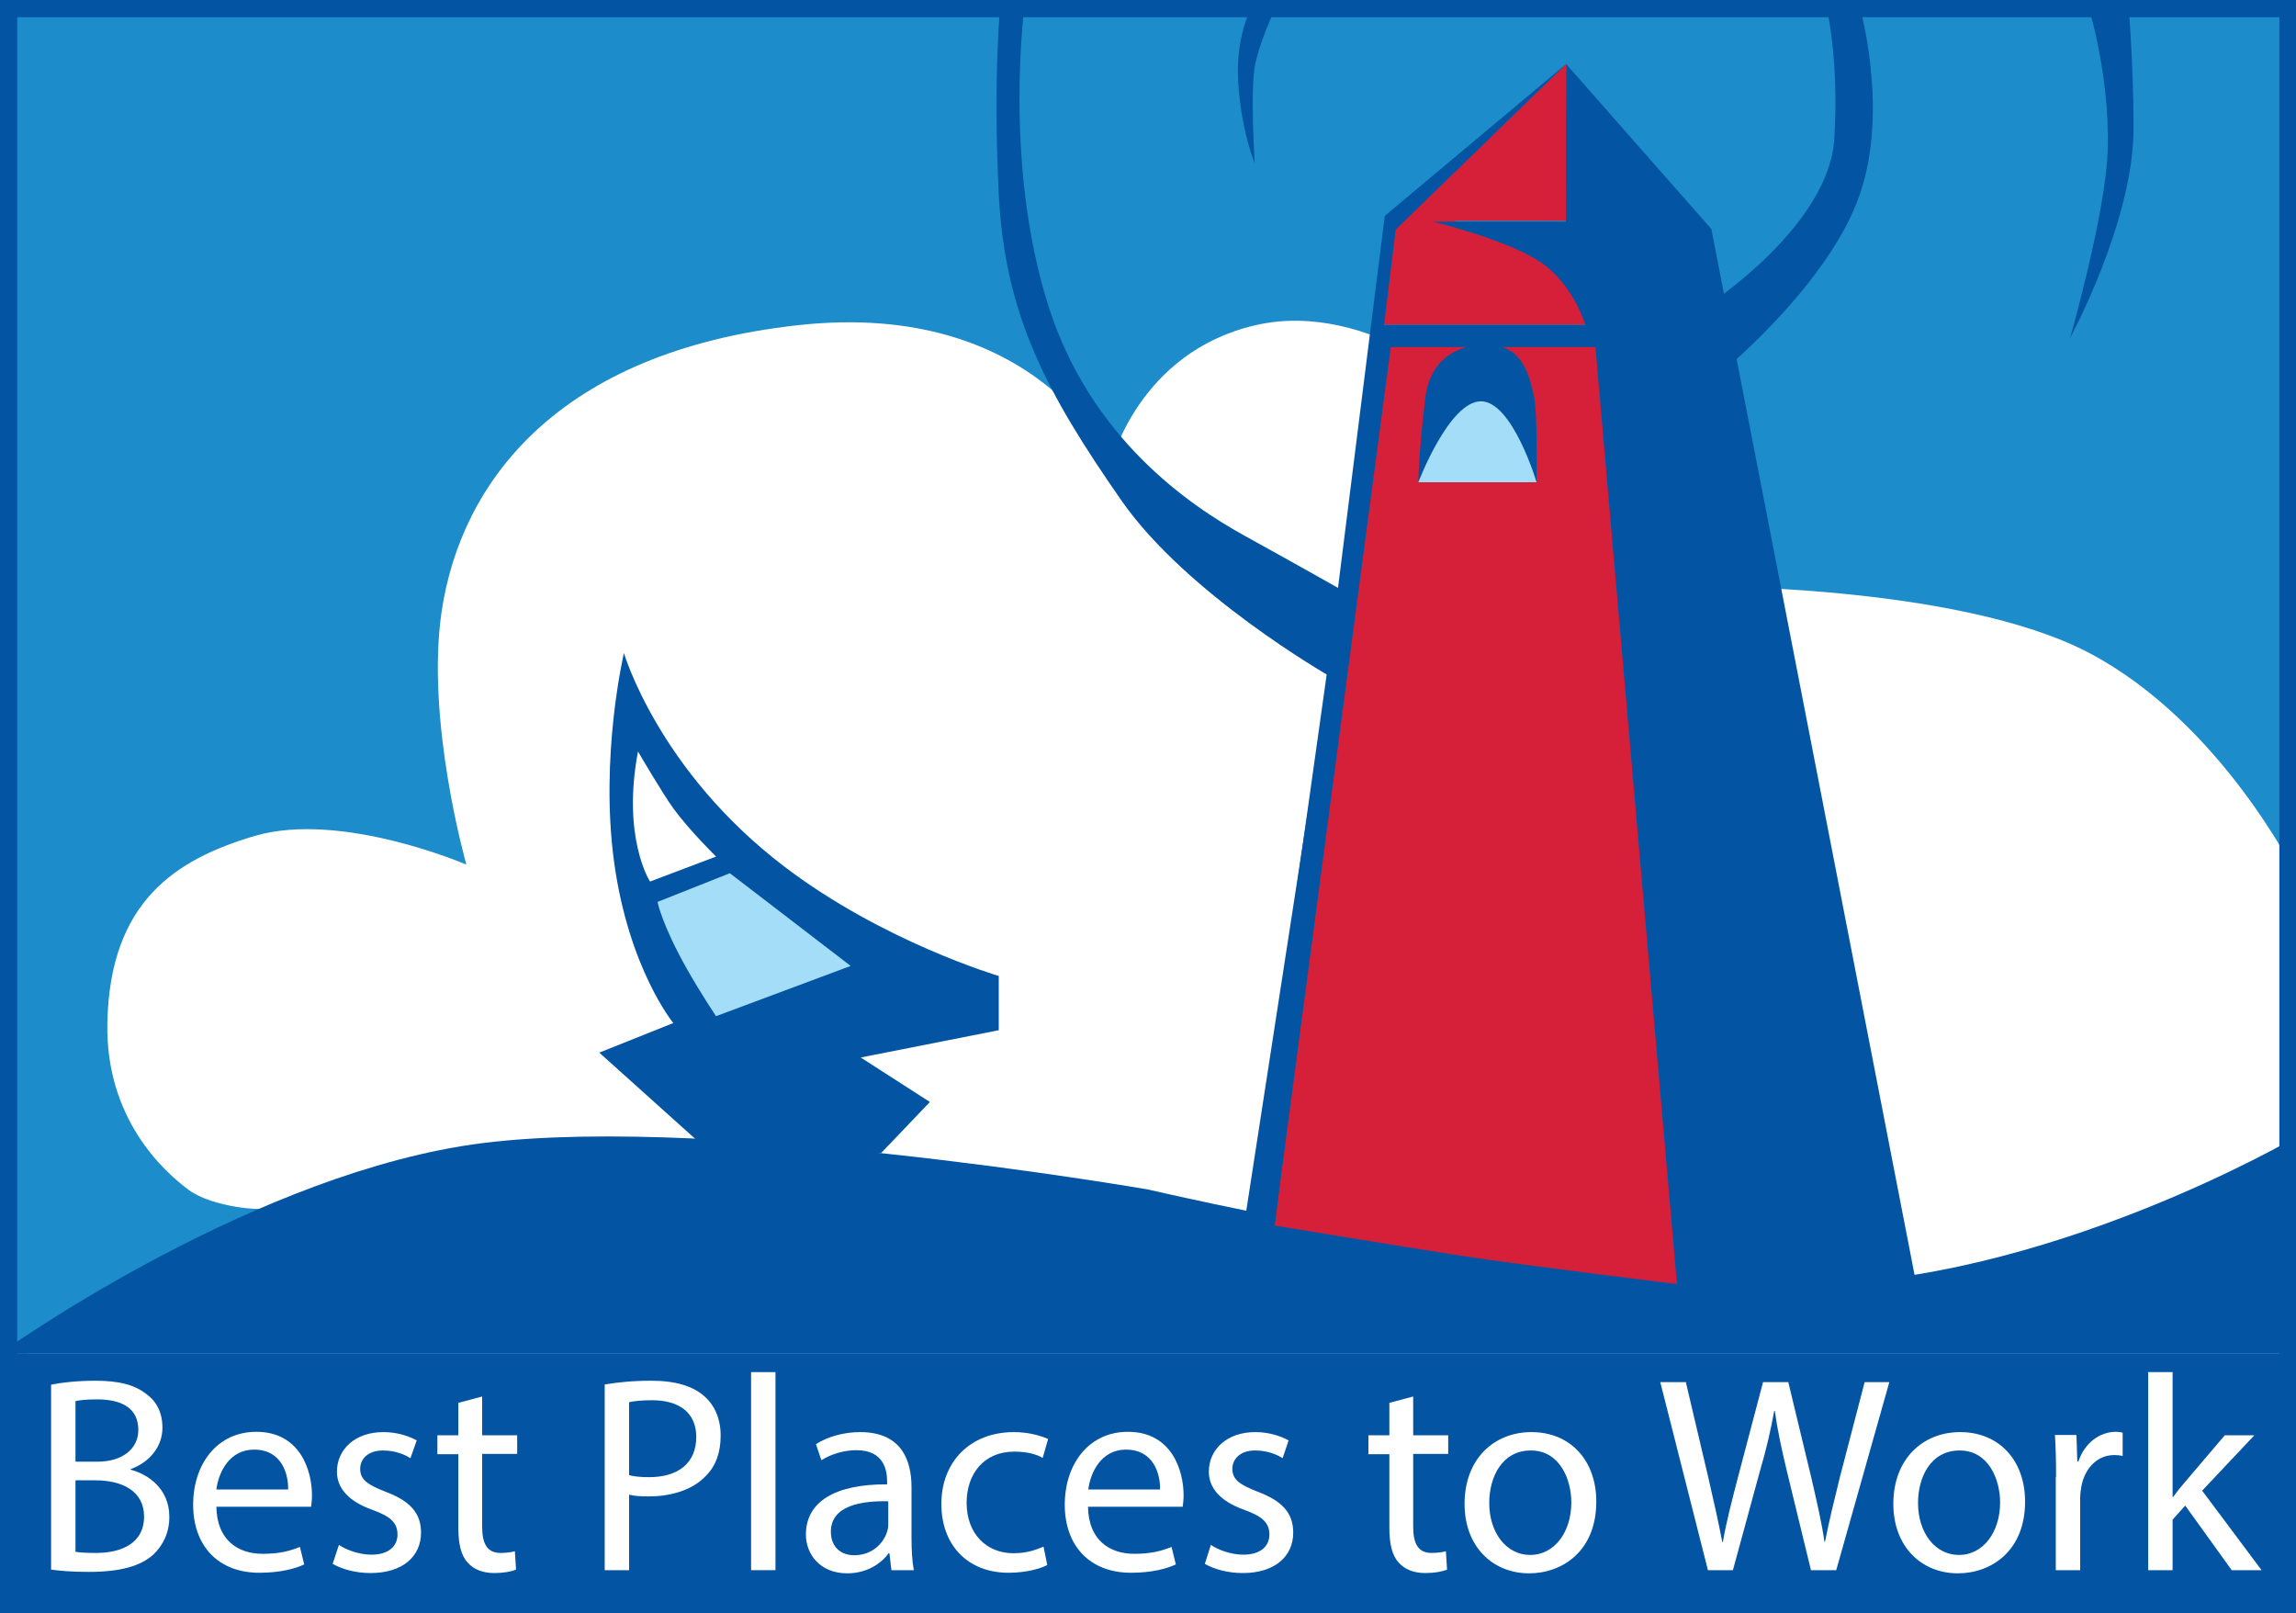
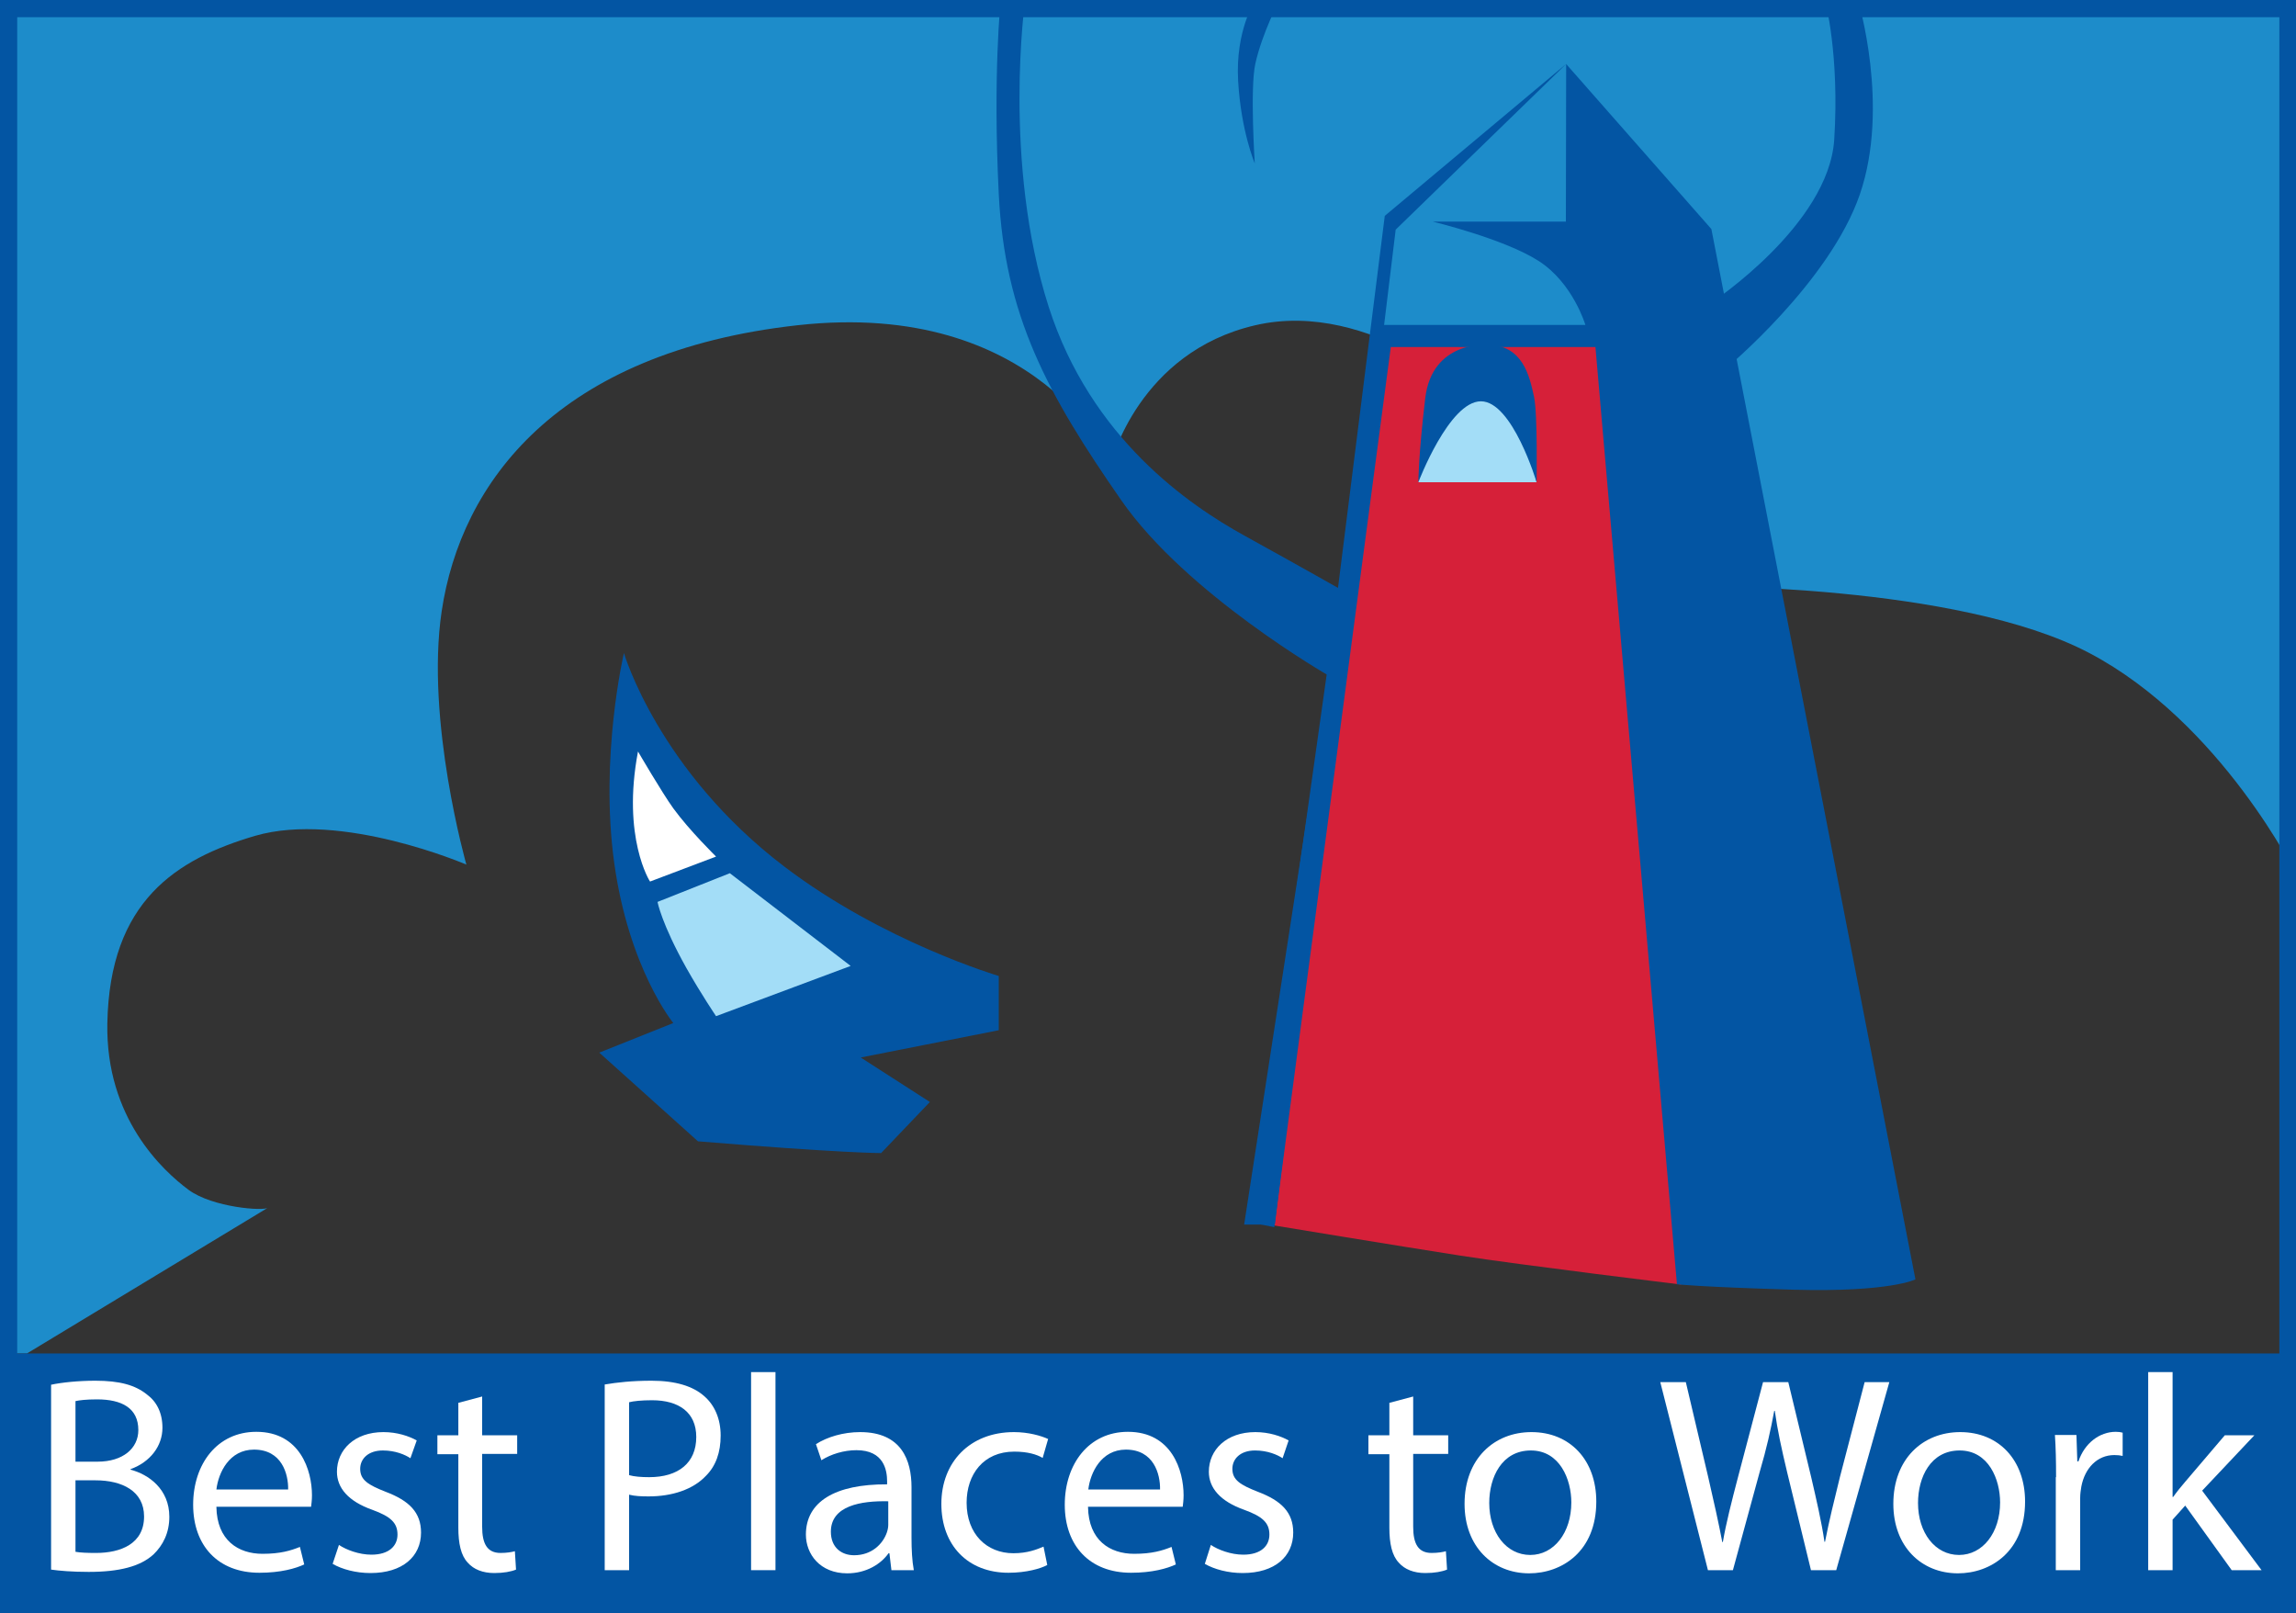
<svg xmlns="http://www.w3.org/2000/svg" version="1.1" id="Layer_1" x="0px" y="0px" viewBox="0 0 800 561.9" style="enable-background:new 0 0 800 561.9;" xml:space="preserve">
  <rect x="0" y="0" width="800" height="561.9" fill="#333333" stroke="none" />
  <style type="text/css">
	.st0{fill:#FFFFFF;stroke:#000000;stroke-miterlimit:10;}
	.st1{fill:#1D8CCA;}
	.st2{fill:#0355A3;}
	.st3{fill:#D62039;}
	.st4{fill:#A3DDF7;}
	.st5{fill:#FFFFFF;}
</style>
  <g>
-     <rect x="4" y="6" class="st0" width="792.3" height="550.8" />
    <g>
      <path class="st1" d="M9.4,471.5H0V0h800.2v305c0,0-26.1-53.2-72.2-77.5s-139.2-23.3-139.2-23.3l-72.5-64.3c0,0-38.3-36-78.9-26.6    s-50.2,47.8-50.2,47.8s-25.6-57.1-109.3-47.8s-117.3,54.8-124,99.6c-5.7,38.1,8.6,88.3,8.6,88.3s-43.6-18.8-73.7-10    c-27.4,8.1-50.6,22.7-51.4,65.3c-0.6,33,19.3,51.3,28.3,58c8.4,6.2,26.5,7.5,27.7,6.2L9.4,471.5z" />
      <path class="st2" d="M243.2,397.6l-34.4-30.9l25.8-10.3c0,0-15.5-18.9-20.6-55.9s3.4-73,3.4-73s12,41,55.9,74.4    C307.7,328.1,348,340,348,340v18.9l-48.1,9.5l24.1,15.5L307,401.7C307,401.7,293.1,401.7,243.2,397.6z" />
-       <path class="st2" d="M0,471.5c0,0,82.5-59.3,160.7-72.2c78.2-12.9,239.4,15.1,239.4,15.1s142.1,33.1,227.2,33.1    s172.9-51.5,172.9-51.5v75.6H0z" />
-       <path class="st3" d="M545.8,22.2l-59.4,55.5l-4.3,35.4h72.1c0,0-5-14.7-18.8-22.8c-13.8-8.1-28.7-13.4-28.7-13.4h41L545.8,22.2z" />
      <path class="st3" d="M443.9,426.9c0,0,43.6,7.2,64.8,10.5s77.1,10.1,77.1,10.1l-29.8-328l-72.4-0.3L443.9,426.9z" />
      <path class="st2" d="M596.5,105.3c0,0,40.6-26.9,42.6-56.6c1.9-29.8-3.2-48.6-3.2-48.6h11.5c0,0,11.2,37,0.6,67.7    s-46.7,60.6-46.7,60.6L596.5,105.3z" />
-       <path class="st2" d="M727,0c0,0,8.2,24.9,7.4,52.1c-0.6,21.8-13.1,65.6-13.1,65.6s22.1-40.6,22.1-73c0-23-1.9-44.8-1.9-44.8H727z" />
      <path class="st2" d="M437.4,0c0,0-7,10.5-6,28.1c1,17.6,5.8,28.8,5.8,28.8s-1.7-26.2,0.2-34.7c2.3-10.5,8.4-22.2,8.4-22.2H437.4z" />
      <path class="st4" d="M229.1,314.2l25.2-10l42.1,32.3L249.5,354c0,0-5.1-7.5-10.3-16.7C230.5,321.8,229.1,314.2,229.1,314.2z" />
      <path class="st5" d="M222.3,261.8c0,0,8.4,14.4,12.3,19.8c5.6,7.7,14.9,16.8,14.9,16.8l-23,8.7    C226.5,307.2,216.6,291.8,222.3,261.8z" />
      <path class="st2" d="M584.3,447.4l-28.4-326.5h-71.3L444,427.5l-8.6-1.7l44-312.6h73c0,0-4.3-14.6-16.3-22.3s-36.9-13.7-36.9-13.7    h46.4l0.1-54.9l50.6,57.5l71.1,365.9c0,0-8.8,4.5-42.3,3.6C591.6,448.3,584.3,447.4,584.3,447.4z" />
      <path class="st2" d="M433.5,426.6L463,235.4c0,0-49.6-28.4-72.3-61.1c-26-37.4-40.6-64.4-42.7-106.7C345.9,25.5,348.7,0,348.7,0    h8.5c0,0-8,56.3,8.2,106.9c14.7,45.8,49,69.1,68.2,79.7c19.2,10.6,32.6,18.2,32.6,18.2l16.3-129.6l63.3-53L486.3,80l-42.1,346.6    H433.5z" />
      <path class="st4" d="M494.2,168h41.2c0,0-5.7-32.2-19.5-32.2S494.2,168,494.2,168z" />
      <path class="st2" d="M518.1,120.1c0,0-19.1-1.5-21.5,18.6c-2.4,20.2-2.4,29.3-2.4,29.3s10.7-28.2,21.8-28.2    c11,0,19.4,28.2,19.4,28.2s0.4-23.8-0.9-29.8C532.9,130.9,530.6,120.1,518.1,120.1z" />
      <path class="st2" d="M800.2,561.9H0V0h800.2V561.9z M6,555.9h788.2V6H6V555.9z" />
      <rect y="471.5" class="st2" width="800.2" height="90.4" />
      <g>
        <path class="st5" d="M17.8,482.4c3.7-0.8,9.5-1.4,15.4-1.4c8.5,0,13.9,1.5,18,4.8c3.4,2.5,5.4,6.4,5.4,11.6     c0,6.3-4.2,11.9-11.1,14.4v0.2c6.2,1.6,13.5,6.7,13.5,16.4c0,5.6-2.2,9.9-5.5,13.1c-4.6,4.2-11.9,6.1-22.6,6.1     c-5.8,0-10.3-0.4-13.1-0.8V482.4z M26.3,509.2H34c8.9,0,14.2-4.7,14.2-11c0-7.7-5.8-10.7-14.4-10.7c-3.9,0-6.1,0.3-7.5,0.6V509.2     z M26.3,540.6c1.7,0.3,4.1,0.4,7.1,0.4c8.7,0,16.8-3.2,16.8-12.7c0-8.9-7.7-12.6-16.9-12.6h-7V540.6z" />
        <path class="st5" d="M75.4,525c0.2,11.6,7.6,16.3,16.1,16.3c6.1,0,9.8-1.1,13-2.4l1.5,6.1c-3,1.4-8.2,2.9-15.6,2.9     c-14.5,0-23.1-9.5-23.1-23.7c0-14.2,8.4-25.4,22-25.4c15.3,0,19.4,13.5,19.4,22.1c0,1.7-0.2,3.1-0.3,4H75.4z M100.4,518.9     c0.1-5.4-2.2-13.9-11.9-13.9c-8.6,0-12.4,8-13.1,13.9H100.4z" />
        <path class="st5" d="M118.1,538.2c2.5,1.7,7,3.4,11.3,3.4c6.2,0,9.1-3.1,9.1-7c0-4.1-2.4-6.3-8.7-8.6c-8.5-3-12.4-7.7-12.4-13.3     c0-7.6,6.1-13.8,16.2-13.8c4.8,0,8.9,1.4,11.6,2.9L143,508c-1.8-1.2-5.2-2.7-9.6-2.7c-5.1,0-7.9,2.9-7.9,6.4c0,3.9,2.8,5.6,8.9,8     c8.2,3.1,12.3,7.2,12.3,14.2c0,8.3-6.4,14.1-17.6,14.1c-5.1,0-9.9-1.3-13.2-3.2L118.1,538.2z" />
        <path class="st5" d="M168,486.5V500h12.2v6.5H168v25.4c0,5.8,1.7,9.1,6.4,9.1c2.2,0,3.9-0.3,5-0.6l0.4,6.4     c-1.7,0.7-4.3,1.2-7.6,1.2c-4,0-7.2-1.3-9.2-3.6c-2.4-2.5-3.3-6.7-3.3-12.2v-25.6h-7.3V500h7.3v-11.3L168,486.5z" />
        <path class="st5" d="M210.8,482.3c4.1-0.7,9.4-1.3,16.2-1.3c8.4,0,14.5,1.9,18.4,5.4c3.6,3.1,5.7,7.9,5.7,13.7     c0,5.9-1.7,10.6-5.1,14c-4.5,4.8-11.8,7.2-20,7.2c-2.5,0-4.9-0.1-6.8-0.6V547h-8.5V482.3z M219.2,513.9c1.8,0.5,4.2,0.7,7,0.7     c10.2,0,16.4-5,16.4-14c0-8.6-6.1-12.8-15.4-12.8c-3.7,0-6.5,0.3-8,0.7V513.9z" />
        <path class="st5" d="M261.7,478h8.5v69h-8.5V478z" />
        <path class="st5" d="M310.6,547l-0.7-5.9h-0.3c-2.6,3.7-7.7,7-14.4,7c-9.5,0-14.4-6.7-14.4-13.5c0-11.4,10.1-17.6,28.3-17.5v-1     c0-3.9-1.1-10.9-10.7-10.9c-4.4,0-8.9,1.4-12.2,3.5l-1.9-5.6c3.9-2.5,9.5-4.2,15.4-4.2c14.4,0,17.9,9.8,17.9,19.2v17.6     c0,4.1,0.2,8.1,0.8,11.3H310.6z M309.4,523c-9.3-0.2-19.9,1.5-19.9,10.6c0,5.5,3.7,8.2,8.1,8.2c6.1,0,10-3.9,11.4-7.9     c0.3-0.9,0.5-1.8,0.5-2.7V523z" />
        <path class="st5" d="M364.9,545.2c-2.2,1.2-7.2,2.7-13.5,2.7c-14.2,0-23.4-9.6-23.4-24c0-14.5,9.9-25,25.3-25     c5.1,0,9.5,1.3,11.9,2.4l-1.9,6.6c-2-1.2-5.2-2.2-9.9-2.2c-10.8,0-16.6,8-16.6,17.8c0,10.9,7,17.6,16.3,17.6     c4.9,0,8.1-1.3,10.5-2.3L364.9,545.2z" />
        <path class="st5" d="M379.1,525c0.2,11.6,7.6,16.3,16.1,16.3c6.1,0,9.8-1.1,13-2.4l1.5,6.1c-3,1.4-8.2,2.9-15.6,2.9     c-14.5,0-23.1-9.5-23.1-23.7c0-14.2,8.4-25.4,22-25.4c15.3,0,19.4,13.5,19.4,22.1c0,1.7-0.2,3.1-0.3,4H379.1z M404.2,518.9     c0.1-5.4-2.2-13.9-11.9-13.9c-8.6,0-12.4,8-13.1,13.9H404.2z" />
        <path class="st5" d="M421.9,538.2c2.5,1.7,7,3.4,11.3,3.4c6.2,0,9.1-3.1,9.1-7c0-4.1-2.4-6.3-8.7-8.6c-8.5-3-12.4-7.7-12.4-13.3     c0-7.6,6.1-13.8,16.2-13.8c4.8,0,8.9,1.4,11.6,2.9l-2.1,6.2c-1.8-1.2-5.2-2.7-9.6-2.7c-5.1,0-7.9,2.9-7.9,6.4     c0,3.9,2.8,5.6,8.9,8c8.2,3.1,12.3,7.2,12.3,14.2c0,8.3-6.4,14.1-17.6,14.1c-5.1,0-9.9-1.3-13.2-3.2L421.9,538.2z" />
        <path class="st5" d="M492.4,486.5V500h12.2v6.5h-12.2v25.4c0,5.8,1.7,9.1,6.4,9.1c2.2,0,3.9-0.3,5-0.6l0.4,6.4     c-1.7,0.7-4.3,1.2-7.6,1.2c-4,0-7.2-1.3-9.2-3.6c-2.4-2.5-3.3-6.7-3.3-12.2v-25.6h-7.3V500h7.3v-11.3L492.4,486.5z" />
        <path class="st5" d="M556.2,523.1c0,17.4-12,25-23.4,25c-12.7,0-22.5-9.3-22.5-24.2c0-15.7,10.3-25,23.3-25     C547.1,498.9,556.2,508.7,556.2,523.1z M518.9,523.6c0,10.3,5.9,18.1,14.3,18.1c8.2,0,14.3-7.7,14.3-18.3c0-8-4-18.1-14.1-18.1     C523.3,505.3,518.9,514.6,518.9,523.6z" />
        <path class="st5" d="M595.1,547l-16.6-65.5h8.9l7.8,33.1c1.9,8.2,3.7,16.3,4.9,22.6h0.2c1.1-6.5,3.1-14.3,5.3-22.7l8.7-33h8.8     l8,33.2c1.8,7.8,3.6,15.5,4.6,22.4h0.2c1.4-7.2,3.2-14.5,5.2-22.6l8.6-33h8.6L639.8,547H631l-8.3-34.1c-2-8.4-3.4-14.8-4.3-21.4     h-0.2c-1.2,6.5-2.6,12.9-5.1,21.4l-9.3,34.1H595.1z" />
        <path class="st5" d="M705.6,523.1c0,17.4-12,25-23.4,25c-12.7,0-22.5-9.3-22.5-24.2c0-15.7,10.3-25,23.3-25     C696.5,498.9,705.6,508.7,705.6,523.1z M668.3,523.6c0,10.3,5.9,18.1,14.3,18.1c8.2,0,14.3-7.7,14.3-18.3c0-8-4-18.1-14.1-18.1     C672.7,505.3,668.3,514.6,668.3,523.6z" />
        <path class="st5" d="M716.4,514.6c0-5.5-0.1-10.3-0.4-14.7h7.5l0.3,9.2h0.4c2.1-6.3,7.3-10.3,13-10.3c1,0,1.7,0.1,2.4,0.3v8.1     c-0.9-0.2-1.7-0.3-2.9-0.3c-6,0-10.3,4.6-11.5,11c-0.2,1.2-0.4,2.5-0.4,4V547h-8.5V514.6z" />
        <path class="st5" d="M757,521.5h0.2c1.2-1.7,2.8-3.7,4.2-5.3l13.8-16.2h10.3l-18.2,19.3L788,547h-10.4l-16.2-22.5l-4.4,4.9V547     h-8.5v-69h8.5V521.5z" />
      </g>
    </g>
  </g>
</svg>